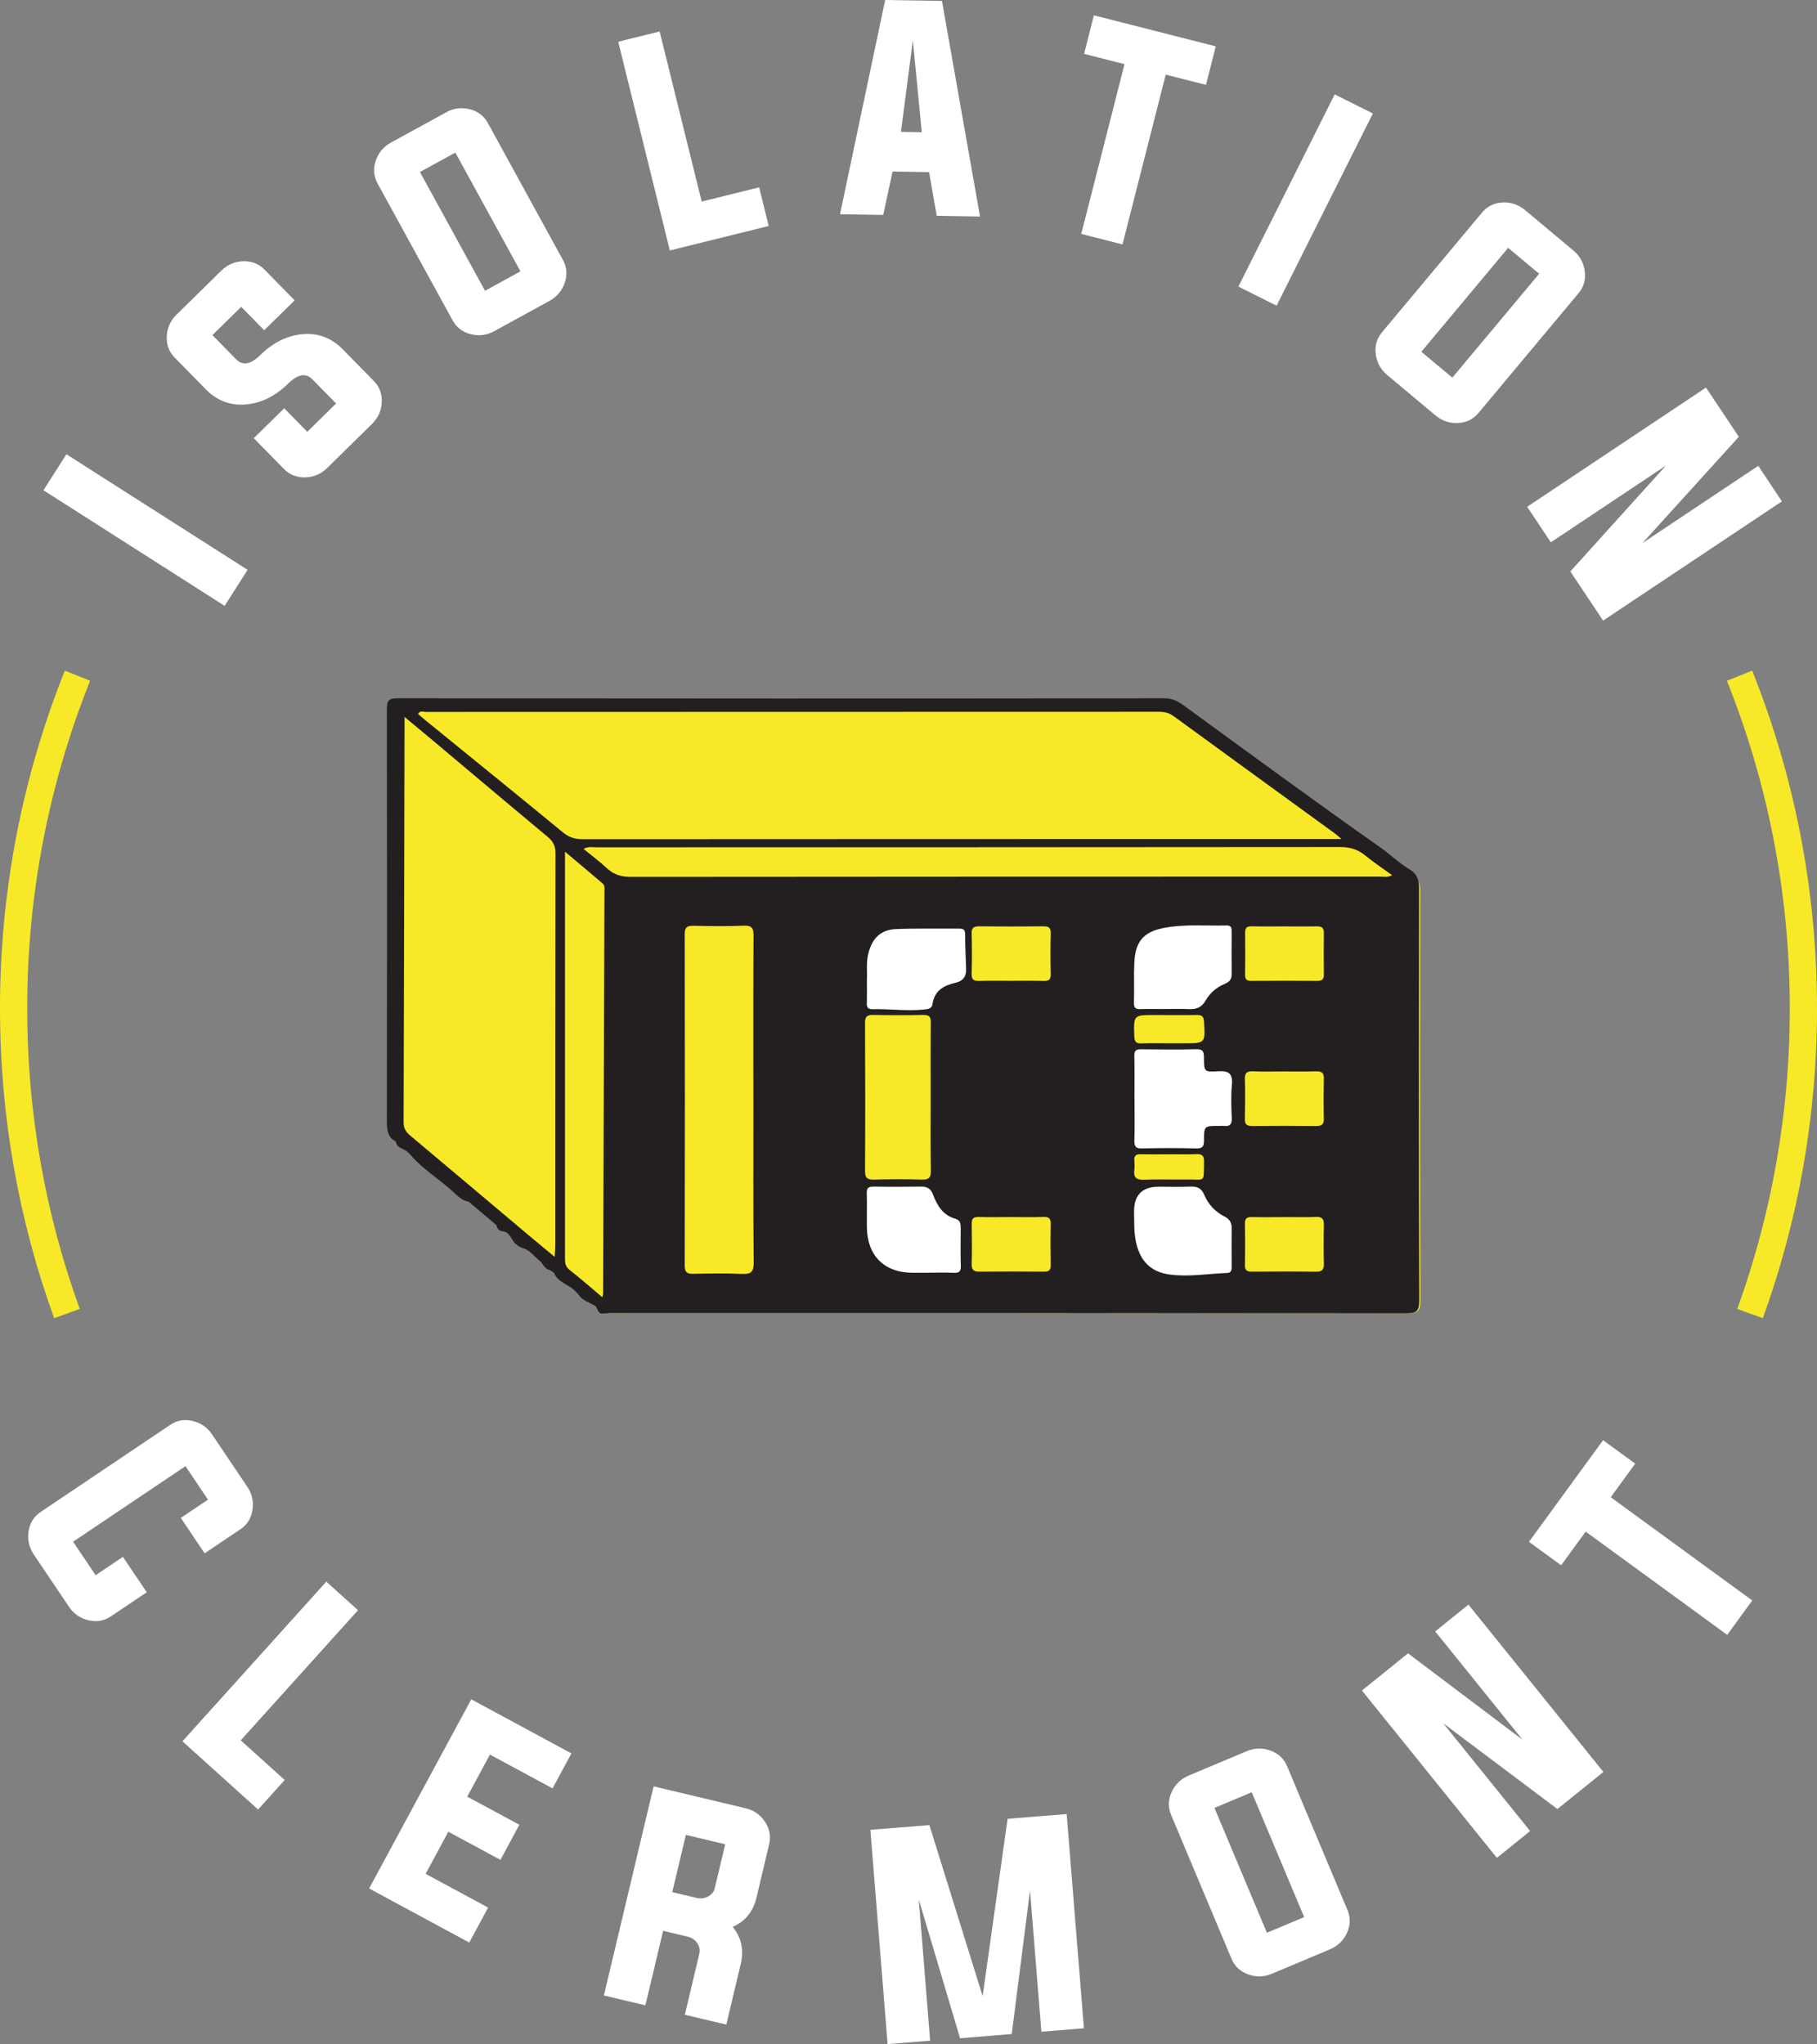
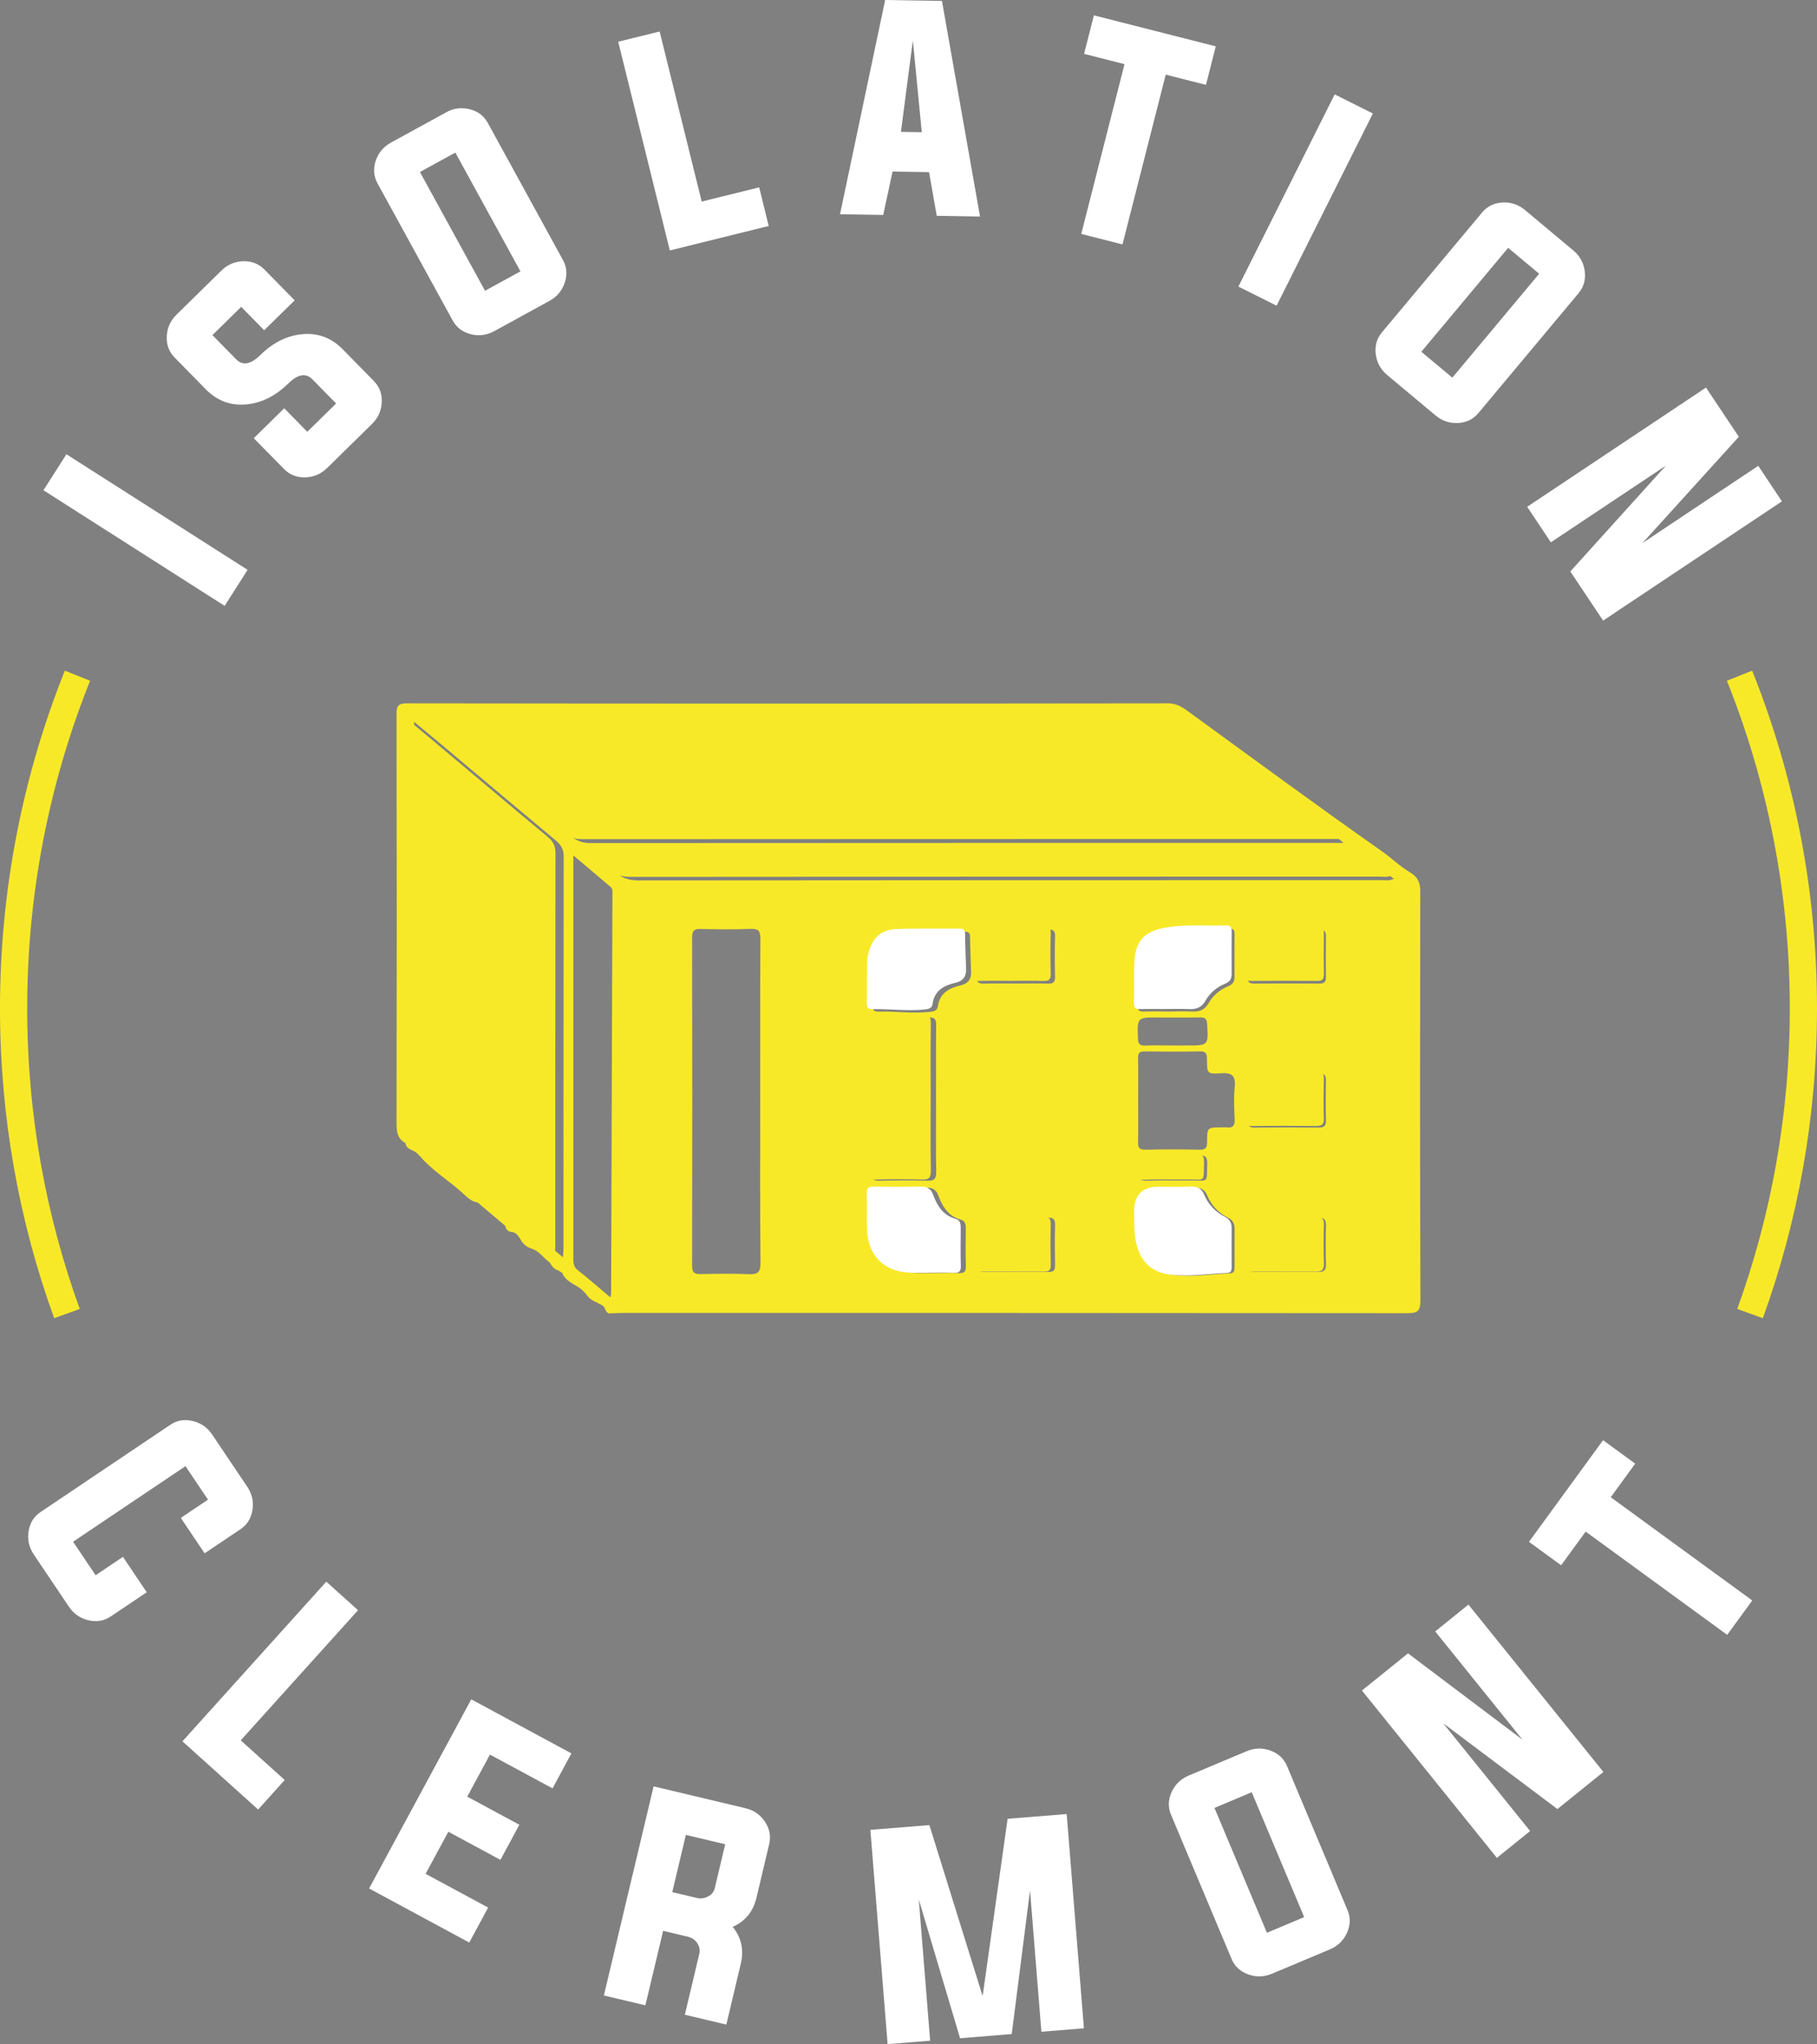
<svg xmlns="http://www.w3.org/2000/svg" id="Calque_2" viewBox="0 0 334.04 375.74">
  <rect x="0" y="0" width="334.04" height="375.74" fill="#808080" stroke="none" />
  <defs>
    <style> .cls-1 { fill: #231f20; } .cls-2 { fill: #fff; } .cls-3 { fill: #f8e928; } .cls-4 { fill: none; stroke: #f8e928; stroke-miterlimit: 10; stroke-width: 5px; } </style>
  </defs>
  <g id="Calque_1-2" data-name="Calque_1">
    <path class="cls-4" d="M12.31,241.46c-6.35-17.5-9.81-36.39-9.81-56.09,0-21.61,4.17-42.25,11.74-61.16" />
    <path class="cls-4" d="M319.8,124.21c7.57,18.91,11.74,39.54,11.74,61.16,0,19.7-3.46,38.58-9.81,56.09" />
    <g>
      <path class="cls-2" d="M41.3,111.37L7.99,90.12l4.22-6.62,33.31,21.25-4.22,6.62Z" />
      <path class="cls-2" d="M44.35,56.4l-5.3,5.2,4.37,4.45c1.19,1.21,2.67.95,4.43-.78,2.31-2.27,4.84-3.54,7.6-3.83,2.93-.3,5.46.62,7.57,2.78l5.71,5.82c1.05,1.07,1.53,2.38,1.45,3.94-.08,1.54-.68,2.86-1.8,3.96l-8.23,8.08c-1.12,1.1-2.45,1.68-4,1.73-1.56.05-2.87-.46-3.92-1.52l-5.58-5.68,5.6-5.5,4.24,4.32,5.3-5.2-4.37-4.45c-1.19-1.21-2.67-.95-4.43.78-2.31,2.27-4.84,3.54-7.6,3.83-2.93.3-5.45-.62-7.57-2.78l-5.71-5.82c-1.05-1.07-1.53-2.38-1.45-3.94.08-1.54.68-2.86,1.8-3.96l8.23-8.08c1.12-1.1,2.45-1.68,4-1.73,1.56-.05,2.87.46,3.92,1.52l5.56,5.67-5.6,5.5-4.22-4.3Z" />
      <path class="cls-2" d="M82,20.65c1.38-.76,2.82-.95,4.32-.58,1.52.37,2.64,1.22,3.36,2.53l13.81,25.19c.72,1.31.83,2.71.33,4.19-.5,1.46-1.43,2.57-2.81,3.33l-10.12,5.55c-1.38.76-2.82.95-4.31.58-1.52-.37-2.64-1.22-3.36-2.53l-13.81-25.19c-.72-1.31-.83-2.71-.33-4.19.5-1.46,1.43-2.57,2.81-3.33l10.12-5.54ZM77.2,31.62l11.97,21.83,6.51-3.57-11.97-21.83-6.51,3.57Z" />
      <path class="cls-2" d="M123.14,46.03l-9.49-38.36,7.62-1.88,7.73,31.26,10.57-2.61,1.75,7.1-18.18,4.5Z" />
      <path class="cls-2" d="M164.09,31.53l-1.72,7.98-7.94-.13L162.73,0l10.44.17,7,39.63-7.96-.13-1.41-8.03-6.7-.11ZM165.63,24.24l3.83.06-1.64-16.87-2.19,16.8Z" />
      <path class="cls-2" d="M206.72,11.79l-7.42-1.89,1.8-7.08,22.41,5.7-1.8,7.08-7.4-1.88-7.95,31.21-7.58-1.93,7.95-31.21Z" />
      <path class="cls-2" d="M227.67,52.68l17.7-35.33,7.02,3.51-17.7,35.33-7.02-3.51Z" />
      <path class="cls-2" d="M289.23,46.03c1.21,1.01,1.91,2.28,2.11,3.81.2,1.55-.17,2.9-1.13,4.05l-18.42,22.04c-.96,1.15-2.22,1.76-3.78,1.83-1.54.07-2.92-.4-4.12-1.41l-8.85-7.4c-1.21-1.01-1.91-2.28-2.11-3.81-.21-1.55.17-2.9,1.13-4.05l18.42-22.04c.96-1.15,2.22-1.76,3.78-1.83,1.54-.07,2.91.4,4.12,1.41l8.85,7.4ZM277.26,45.56l-15.96,19.1,5.7,4.76,15.96-19.1-5.7-4.76Z" />
      <path class="cls-2" d="M306.29,85.57l-21.18,14.12-4.35-6.53,32.87-21.92,6.04,9.05-17.71,19.53,21.28-14.19,4.35,6.53-32.87,21.92-6.03-9.03,17.6-19.49Z" />
    </g>
    <path class="cls-3" d="M261.11,163.95c0-1.64-.38-2.7-1.89-3.59-1.84-1.09-3.4-2.65-5.17-3.88-11.85-8.32-23.52-16.91-35.23-25.43-1.19-.87-2.31-1.76-4.07-1.76-46.63.06-93.26.06-139.89,0-1.69,0-1.96.48-1.96,2.04.05,24.91.05,49.82,0,74.72,0,1.65-.03,3.16,1.63,4.06.19,1.29,1.57,1.22,2.23,1.97.15.15.3.3.46.46,2.23,2.62,5.2,4.39,7.72,6.67.84.77,1.64,1.65,2.87,1.83,1.69,1.43,3.38,2.86,5.07,4.29.11.65.49,1.03,1.14,1.14.8.02,1.18.6,1.56,1.17.5.99,1.27,1.66,2.34,1.95,1.3.48,2.02,1.69,3.11,2.45.42.61.78,1.3,1.6,1.48.24.16.49.32.73.47.65,1.64,2.35,2.05,3.56,3.04l.75.75c.49.74,1.12,1.3,1.98,1.59.49.41,1.28.42,1.54,1.15.23.5.41,1.05,1.15.89.78-.02,1.56-.06,2.34-.06,48,0,95.99-.01,143.99.04,1.84,0,2.46-.27,2.46-2.34-.09-25.04-.07-50.08-.03-75.11ZM103.61,229.06c0,.56-.06,1.13-.11,2.06-1.53-1.27-2.81-2.32-4.08-3.39-7.41-6.24-14.81-12.49-22.23-18.71-.79-.66-1.24-1.31-1.24-2.43.08-24.25.12-48.51.17-72.76,0-.24,0-.47,0-1.16,2.07,1.72,3.85,3.19,5.61,4.67,6.82,5.73,13.62,11.47,20.46,17.17.97.81,1.45,1.62,1.44,2.95-.04,23.87-.03,47.73-.04,71.6ZM79.93,133.26c-.45-.37-.88-.75-1.33-1.13.38-.68.96-.36,1.4-.36,44.54-.02,89.09-.02,133.63-.03,1.01,0,1.87.16,2.72.78,9.81,7.17,19.65,14.3,29.48,21.44.25.18.48.4,1.17.99h-2.49c-45.32,0-90.65,0-135.97.03-1.39,0-2.44-.37-3.52-1.25-8.34-6.85-16.72-13.64-25.09-20.45ZM112.59,164.52c-.08,24.43-.15,48.87-.24,73.3,0,.12-.05.24-.15.66-2.11-1.78-4.01-3.45-5.99-5-.88-.69-.81-1.53-.81-2.44,0-16.51,0-33.02,0-49.53v-24.27c2.49,2.1,4.69,3.94,6.87,5.81.44.38.32.96.32,1.47ZM137.62,234.22c-2.92-.14-5.85-.07-8.77-.02-1.1.02-1.61-.19-1.61-1.48.04-20.15.04-40.31,0-60.46,0-1.26.45-1.52,1.59-1.49,3.05.06,6.12.11,9.16-.02,1.54-.07,1.81.48,1.8,1.88-.06,9.95-.03,19.89-.03,29.84,0,9.88-.05,19.76.05,29.64.02,1.78-.51,2.19-2.18,2.11ZM160.12,188.43c0-1.14.39-1.43,1.46-1.41,3.05.06,6.11.07,9.16,0,1.18-.03,1.37.45,1.36,1.47-.05,4.48-.02,8.97-.02,13.45,0,4.48-.05,8.97.03,13.45.02,1.27-.31,1.69-1.61,1.65-2.92-.09-5.85-.07-8.77,0-1.12.02-1.62-.23-1.61-1.5.05-9.03.04-18.07,0-27.1ZM176.25,234.04c-1.55-.08-3.11-.02-4.67-.02-.91,0-1.82,0-2.73,0-5.2,0-8.32-3.06-8.4-8.26-.03-2.08.04-4.15-.02-6.23-.03-.93.28-1.23,1.21-1.22,2.92.05,5.84.04,8.76,0,1.06-.01,1.72.43,2.08,1.39.77,2.07,1.83,3.86,4.17,4.5.85.23.91.98.9,1.73-.01,2.27-.06,4.54.02,6.81.04,1.06-.33,1.32-1.33,1.28ZM176.64,181.12c-2.12.49-3.88,1.4-4.23,3.89-.12.87-.87.93-1.63,1.01-3.11.31-6.21-.15-9.32-.07-.93.02-1.05-.43-1.03-1.19.04-1.3.01-2.6.01-4.13.08-1.45-.16-3.13.26-4.8.69-2.81,2.26-4.38,5.1-4.49,3.82-.15,7.65-.05,11.48-.08.7,0,1.06.15,1.06.96.02,2.14.12,4.27.19,6.41.04,1.34-.52,2.17-1.89,2.49ZM193.96,232.57c.02.92-.26,1.25-1.21,1.24-3.95-.04-7.91-.04-11.86,0-1,0-1.37-.31-1.34-1.34.06-2.46.05-4.92,0-7.39-.02-.93.33-1.25,1.24-1.23,2.01.05,4.02.01,6.03.01,1.94,0,3.89.05,5.83-.02,1.04-.04,1.33.34,1.31,1.33-.06,2.46-.05,4.92,0,7.39ZM192.59,180.81c-1.94-.06-3.89-.02-5.83-.02-1.94,0-3.89-.04-5.83.02-.96.03-1.41-.21-1.38-1.29.07-2.46.07-4.93,0-7.39-.03-1.11.48-1.28,1.41-1.28,3.89.03,7.78.04,11.66,0,.99-.01,1.37.26,1.34,1.3-.07,2.46-.07,4.93,0,7.39.03,1.09-.41,1.3-1.37,1.27ZM209.21,177.42c.17-3.74,1.66-5.49,5.17-6.22,3.86-.8,7.77-.39,11.67-.5.86-.02.92.46.91,1.11-.01,2.6-.02,5.2,0,7.8,0,.91-.4,1.38-1.25,1.72-1.47.61-2.7,1.66-3.48,3.02-.73,1.28-1.68,1.65-3.04,1.59-1.43-.07-2.86-.01-4.29-.01-1.5,0-2.99-.04-4.49.01-.84.03-1.31-.07-1.28-1.12.08-2.47-.05-4.95.06-7.41ZM209.23,213.51c-.07-.86.32-1.13,1.14-1.12,1.75.04,3.5.01,5.26.01,1.62,0,3.25.06,4.87-.02,1.12-.06,1.45.35,1.43,1.44-.08,3.89.28,3.12-3.01,3.17-2.66.04-5.32-.06-7.98.04-1.4.05-1.87-.44-1.7-1.78.07-.57.05-1.17,0-1.75ZM212.86,187.03c2.6,0,5.19.03,7.79-.01.9-.01,1.21.27,1.27,1.21.24,3.95.27,3.95-3.75,3.95-.91,0-1.82,0-2.73,0-1.62,0-3.25-.05-4.87.02-.97.04-1.33-.23-1.37-1.29-.12-3.88-.17-3.88,3.65-3.88ZM226.96,232.86c0,.63,0,1.18-.85,1.21-3.5.13-6.98.76-10.49.28-3.47-.47-5.37-2.53-6.09-5.89-.41-1.87-.32-3.75-.36-5.63q0-4.5,4.5-4.5c1.95,0,3.9.06,5.85-.02,1.19-.05,1.96.33,2.43,1.46.75,1.8,2.03,3.16,3.78,4.04.84.42,1.24,1.07,1.24,2.02-.02,2.34-.01,4.68,0,7.02ZM227,199.78c-.2,1.99-.1,4.02-.02,6.03.04,1.11-.33,1.57-1.44,1.43-.32-.04-.65,0-.97,0-2.6,0-2.66,0-2.66,2.66,0,1.07-.25,1.47-1.4,1.44-3.31-.08-6.62-.08-9.93,0-1.18.03-1.39-.42-1.36-1.47.06-2.53.02-5.06.02-7.59s.04-5.19-.02-7.79c-.02-.94.29-1.24,1.22-1.22,3.37.04,6.75.07,10.12-.01,1.24-.03,1.33.54,1.33,1.52.01,2.55.06,2.68,2.54,2.51,1.99-.14,2.77.39,2.56,2.5ZM243.76,179.68c0,.84-.34,1.12-1.17,1.12-4.02-.03-8.05-.03-12.07,0-.84,0-1.15-.29-1.14-1.13.03-2.53.04-5.06,0-7.59-.02-.94.32-1.25,1.24-1.23,2.01.05,4.02.02,6.04.02,1.95,0,3.89.03,5.84-.01.91-.02,1.28.3,1.27,1.23-.04,2.53-.03,5.06,0,7.59ZM230.86,197.3c1.88.07,3.76.02,5.65.02,1.95,0,3.9.04,5.84-.01.94-.02,1.45.18,1.42,1.27-.05,2.47-.06,4.93,0,7.4.03,1.08-.47,1.3-1.41,1.29-3.89-.03-7.79-.04-11.68,0-1.07.01-1.32-.41-1.29-1.38.05-2.4.07-4.8,0-7.2-.04-1.17.45-1.42,1.49-1.38ZM243.77,232.31c.03,1.05-.24,1.52-1.4,1.5-3.89-.06-7.79-.04-11.68-.01-.84,0-1.33-.15-1.31-1.16.05-2.53.05-5.06,0-7.59-.02-.97.38-1.21,1.27-1.19,1.95.05,3.89.01,5.84.01s3.9.06,5.84-.02c1.13-.05,1.46.37,1.44,1.45-.06,2.34-.06,4.67,0,7.01ZM253.98,161.79c-45.53.01-91.07,0-136.6.05-1.75,0-3.1-.43-4.36-1.61-1.3-1.22-2.74-2.28-4.22-3.49.9-.5,1.62-.3,2.3-.3,45.21-.01,90.42,0,135.62-.05,1.8,0,3.25.42,4.63,1.54,1.54,1.25,3.19,2.35,4.91,3.6-.88.45-1.6.26-2.28.26Z" />
    <g>
      <path class="cls-2" d="M38.24,275.67l-4.14-6.16-20.66,13.89,4.14,6.16,5.02-3.38,4.38,6.51-6.61,4.44c-1.24.83-2.62,1.07-4.14.7-1.5-.36-2.69-1.19-3.57-2.5l-6.44-9.57c-.88-1.31-1.2-2.72-.97-4.25.24-1.55.97-2.74,2.21-3.57l23.84-16.03c1.24-.83,2.62-1.07,4.14-.7,1.5.36,2.69,1.19,3.57,2.5l6.44,9.57c.88,1.31,1.2,2.72.97,4.25-.24,1.55-.97,2.74-2.21,3.57l-6.59,4.43-4.38-6.51,5-3.36Z" />
      <path class="cls-2" d="M33.54,320.09l26.45-29.35,5.83,5.25-21.56,23.92,8.08,7.29-4.89,5.43-13.91-12.54Z" />
      <path class="cls-2" d="M78.23,344.44l11.51,6.21-3.47,6.43-18.41-9.94,18.78-34.77,18.41,9.94-3.47,6.43-11.51-6.21-4.17,7.73,9.58,5.17-3.48,6.45-9.58-5.17-4.17,7.73Z" />
      <path class="cls-2" d="M121.91,354.92l-3.26,13.7-7.63-1.81,9.14-38.44,16.86,4.01c1.53.36,2.73,1.18,3.59,2.46.88,1.3,1.14,2.67.8,4.13l-2.35,9.91c-.6,2.51-2.05,4.29-4.36,5.32,1.6,1.96,2.09,4.22,1.49,6.76l-2.66,11.2-7.63-1.81,2.66-11.2c.17-.7.03-1.36-.39-1.99-.43-.6-1.01-.99-1.74-1.16l-4.5-1.07ZM128.1,348.88c.73.17,1.42.08,2.08-.27.66-.34,1.07-.86,1.23-1.56l1.91-8.04-7.23-1.72-2.5,10.52,4.5,1.07Z" />
      <path class="cls-2" d="M196.1,333.45l3.17,39.39-7.82.63-2.09-25.96-3.36,26.39-9.5.77-7.59-25.51,2.09,25.96-7.82.63-3.17-39.39,10.85-.87,9.79,31.43,4.59-32.59,10.85-.87Z" />
      <path class="cls-2" d="M229.18,321.91c1.45-.61,2.9-.65,4.35-.13,1.47.53,2.5,1.48,3.08,2.86l11.12,26.48c.58,1.38.54,2.78-.11,4.2-.64,1.4-1.69,2.41-3.14,3.02l-10.64,4.47c-1.45.61-2.9.65-4.35.13-1.47-.53-2.5-1.48-3.08-2.86l-11.12-26.48c-.58-1.38-.54-2.78.11-4.2.64-1.4,1.69-2.41,3.14-3.02l10.64-4.47ZM223.27,332.33l9.64,22.95,6.85-2.88-9.64-22.95-6.85,2.88Z" />
      <path class="cls-2" d="M265.32,316.77l15.98,19.81-6.11,4.93-24.81-30.76,8.47-6.83,21.05,15.87-16.05-19.9,6.11-4.93,24.81,30.76-8.45,6.82-21-15.77Z" />
      <path class="cls-2" d="M291.51,281.54l-4.51,6.19-5.91-4.31,13.62-18.68,5.91,4.31-4.5,6.17,26.02,18.98-4.61,6.32-26.02-18.98Z" />
    </g>
    <g>
-       <path class="cls-1" d="M106.19,237.78c-.25-.25-.51-.51-.76-.76-1.22-.99-2.94-1.41-3.59-3.07-.25-.16-.49-.32-.74-.48-.83-.18-1.19-.87-1.62-1.49-1.09-.77-1.82-1.98-3.13-2.47-1.08-.3-1.86-.97-2.36-1.97-.39-.57-.77-1.16-1.57-1.18-.66-.11-1.04-.49-1.15-1.15-1.71-1.44-3.41-2.89-5.12-4.33-1.24-.18-2.04-1.07-2.89-1.85-2.54-2.31-5.53-4.09-7.78-6.73-.15-.15-.31-.31-.46-.46-.67-.75-2.06-.69-2.25-1.99-1.68-.91-1.65-2.43-1.65-4.1.04-25.11.04-50.22,0-75.34,0-1.57.28-2.06,1.98-2.05,47.01.05,94.02.06,141.04,0,1.78,0,2.91.9,4.11,1.78,11.8,8.59,23.57,17.24,35.52,25.64,1.78,1.25,3.35,2.82,5.21,3.92,1.52.9,1.91,1.97,1.91,3.62-.04,25.24-.06,50.49.03,75.73,0,2.09-.62,2.36-2.48,2.36-48.39-.05-96.78-.04-145.17-.04-.79,0-1.57.04-2.36.06-.74.16-.93-.39-1.16-.9-.26-.73-1.06-.74-1.55-1.16-.86-.29-1.5-.85-1.99-1.6Z" />
      <path class="cls-3" d="M246.64,154.23c-1.24,0-1.88,0-2.52,0-45.7,0-91.39,0-137.09.03-1.4,0-2.46-.37-3.55-1.26-8.4-6.91-16.86-13.75-25.29-20.62-.45-.37-.89-.76-1.34-1.14.39-.69.97-.37,1.41-.37,44.91-.02,89.82-.02,134.73-.03,1.01,0,1.89.16,2.74.78,9.89,7.22,19.81,14.42,29.72,21.62.26.19.49.41,1.18.99Z" />
      <path class="cls-3" d="M101.97,231.04c-1.55-1.28-2.84-2.34-4.11-3.41-7.47-6.29-14.93-12.59-22.41-18.86-.8-.67-1.25-1.32-1.25-2.45.08-24.45.12-48.9.17-73.36,0-.24,0-.48,0-1.17,2.09,1.74,3.88,3.21,5.66,4.71,6.87,5.77,13.73,11.57,20.63,17.31.98.81,1.46,1.63,1.46,2.97-.04,24.06-.03,48.12-.04,72.18,0,.57-.06,1.14-.11,2.08Z" />
-       <path class="cls-3" d="M138.51,202.15c0,9.96-.05,19.93.05,29.89.02,1.8-.51,2.21-2.2,2.13-2.94-.14-5.9-.07-8.85-.02-1.11.02-1.63-.19-1.63-1.5.04-20.32.04-40.64,0-60.96,0-1.27.46-1.53,1.6-1.51,3.08.06,6.16.12,9.24-.02,1.55-.07,1.82.49,1.81,1.9-.06,10.03-.03,20.06-.03,30.08Z" />
      <path class="cls-3" d="M255.96,160.88c-.89.45-1.61.26-2.3.26-45.91.01-91.81,0-137.72.05-1.77,0-3.13-.43-4.4-1.62-1.31-1.23-2.77-2.3-4.26-3.52.9-.51,1.63-.3,2.32-.3,45.58-.01,91.16,0,136.73-.05,1.82,0,3.27.42,4.66,1.56,1.55,1.26,3.22,2.37,4.95,3.63Z" />
-       <path class="cls-3" d="M110.73,238.46c-2.13-1.79-4.04-3.48-6.04-5.04-.89-.7-.82-1.55-.82-2.46,0-16.64,0-33.29,0-49.93,0-7.98,0-15.97,0-24.47,2.51,2.11,4.73,3.97,6.93,5.85.45.38.32.97.32,1.49-.08,24.63-.16,49.27-.24,73.9,0,.12-.05.25-.15.66Z" />
+       <path class="cls-3" d="M110.73,238.46Z" />
      <path class="cls-3" d="M171.1,201.61c0,4.52-.05,9.04.03,13.56.02,1.28-.32,1.7-1.63,1.66-2.95-.09-5.9-.07-8.84,0-1.13.02-1.63-.23-1.63-1.51.05-9.11.04-18.21,0-27.32,0-1.15.39-1.45,1.48-1.43,3.08.06,6.16.07,9.24,0,1.19-.03,1.38.45,1.37,1.48-.05,4.52-.02,9.04-.02,13.56Z" />
-       <path class="cls-2" d="M208.56,201.96c0-2.62.04-5.23-.02-7.85-.02-.95.29-1.25,1.23-1.23,3.4.04,6.81.07,10.21-.01,1.25-.03,1.34.54,1.35,1.53.01,2.57.06,2.7,2.56,2.53,2-.14,2.79.4,2.58,2.52-.2,2.01-.1,4.05-.02,6.08.04,1.12-.33,1.58-1.45,1.44-.32-.04-.65,0-.98,0-2.62,0-2.68,0-2.68,2.68,0,1.08-.26,1.48-1.41,1.45-3.34-.08-6.67-.08-10.01,0-1.19.03-1.4-.43-1.37-1.48.07-2.55.02-5.1.02-7.65Z" />
      <path class="cls-2" d="M208.49,222.68q0-4.54,4.53-4.54c1.97,0,3.94.06,5.9-.02,1.2-.05,1.97.33,2.45,1.47.76,1.81,2.04,3.18,3.81,4.07.84.43,1.25,1.08,1.25,2.04-.02,2.36-.01,4.72,0,7.08,0,.63,0,1.19-.86,1.22-3.52.13-7.03.76-10.58.28-3.5-.48-5.41-2.55-6.14-5.94-.41-1.89-.32-3.78-.36-5.67Z" />
      <path class="cls-2" d="M214.28,185.48c-1.51,0-3.02-.04-4.52.01-.84.03-1.32-.07-1.29-1.13.08-2.49-.05-4.99.07-7.47.18-3.77,1.67-5.54,5.21-6.27,3.89-.8,7.84-.4,11.76-.5.86-.02.92.46.92,1.12-.01,2.62-.02,5.25,0,7.87,0,.92-.41,1.39-1.26,1.74-1.49.61-2.73,1.67-3.51,3.04-.73,1.29-1.69,1.67-3.06,1.6-1.44-.07-2.88-.01-4.33-.02Z" />
      <path class="cls-2" d="M159.37,180.14c.09-1.46-.16-3.16.26-4.84.7-2.83,2.28-4.41,5.14-4.52,3.85-.15,7.72-.05,11.58-.08.71,0,1.07.16,1.07.97.02,2.15.12,4.31.19,6.46.04,1.35-.53,2.19-1.91,2.51-2.14.49-3.91,1.41-4.26,3.92-.12.88-.87.94-1.64,1.02-3.14.31-6.27-.15-9.4-.07-.94.02-1.06-.43-1.04-1.2.04-1.31.01-2.62.01-4.16Z" />
      <path class="cls-2" d="M170.59,233.96c-.92,0-1.83,0-2.75,0-5.24,0-8.39-3.08-8.47-8.33-.03-2.09.04-4.19-.02-6.28-.03-.94.28-1.24,1.22-1.23,2.94.05,5.89.04,8.83,0,1.07-.01,1.74.44,2.1,1.4.78,2.09,1.85,3.89,4.21,4.54.86.23.91.99.91,1.75-.01,2.29-.06,4.58.02,6.87.04,1.07-.34,1.34-1.34,1.29-1.57-.08-3.14-.02-4.71-.02Z" />
      <path class="cls-3" d="M185.9,180.3c-1.96,0-3.92-.04-5.88.02-.97.03-1.42-.22-1.39-1.3.07-2.48.07-4.97,0-7.45-.03-1.12.49-1.29,1.42-1.29,3.92.03,7.84.04,11.76,0,1-.01,1.38.26,1.36,1.31-.07,2.48-.07,4.97,0,7.45.03,1.1-.42,1.31-1.38,1.28-1.96-.06-3.92-.02-5.88-.02Z" />
      <path class="cls-3" d="M185.97,223.72c1.96,0,3.92.05,5.88-.02,1.05-.04,1.34.34,1.32,1.35-.06,2.48-.05,4.96,0,7.45.02.93-.27,1.26-1.22,1.25-3.98-.04-7.97-.04-11.95,0-1.01,0-1.38-.32-1.36-1.35.06-2.48.05-4.96,0-7.45-.02-.94.33-1.26,1.25-1.24,2.02.05,4.05.01,6.08.01Z" />
      <path class="cls-3" d="M236.05,196.96c1.96,0,3.93.04,5.89-.02.95-.02,1.46.18,1.43,1.28-.05,2.49-.06,4.97,0,7.46.03,1.09-.48,1.31-1.43,1.3-3.93-.03-7.85-.04-11.78,0-1.07.01-1.33-.41-1.3-1.39.05-2.42.07-4.84,0-7.26-.04-1.18.45-1.43,1.5-1.39,1.9.07,3.79.02,5.69.02Z" />
      <path class="cls-3" d="M236.21,170.29c1.96,0,3.93.03,5.89-.01.92-.02,1.29.3,1.28,1.24-.04,2.55-.03,5.1,0,7.66,0,.84-.34,1.13-1.17,1.13-4.06-.03-8.11-.03-12.17,0-.85,0-1.16-.29-1.14-1.14.03-2.55.04-5.1,0-7.66-.02-.94.32-1.26,1.25-1.24,2.03.05,4.06.02,6.09.02Z" />
      <path class="cls-3" d="M236.04,223.72c1.96,0,3.93.06,5.89-.02,1.14-.05,1.48.38,1.45,1.47-.06,2.35-.06,4.71,0,7.07.03,1.06-.24,1.53-1.41,1.52-3.93-.06-7.85-.04-11.78-.01-.85,0-1.34-.15-1.32-1.17.05-2.55.05-5.1,0-7.66-.02-.98.39-1.22,1.28-1.2,1.96.05,3.93.01,5.89.01Z" />
-       <path class="cls-3" d="M214.82,191.78c-1.64,0-3.27-.05-4.91.02-.98.04-1.34-.23-1.38-1.3-.12-3.91-.17-3.91,3.68-3.91,2.62,0,5.24.03,7.85-.01.91-.01,1.22.27,1.28,1.22.24,3.99.28,3.98-3.78,3.98-.92,0-1.83,0-2.75,0Z" />
      <path class="cls-3" d="M215,212.17c1.64,0,3.27.06,4.91-.02,1.13-.06,1.47.35,1.44,1.46-.08,3.93.29,3.15-3.04,3.2-2.68.04-5.37-.06-8.05.04-1.41.05-1.89-.45-1.72-1.79.07-.58.05-1.18,0-1.76-.07-.87.32-1.14,1.15-1.13,1.77.04,3.53.01,5.3.01Z" />
    </g>
  </g>
</svg>